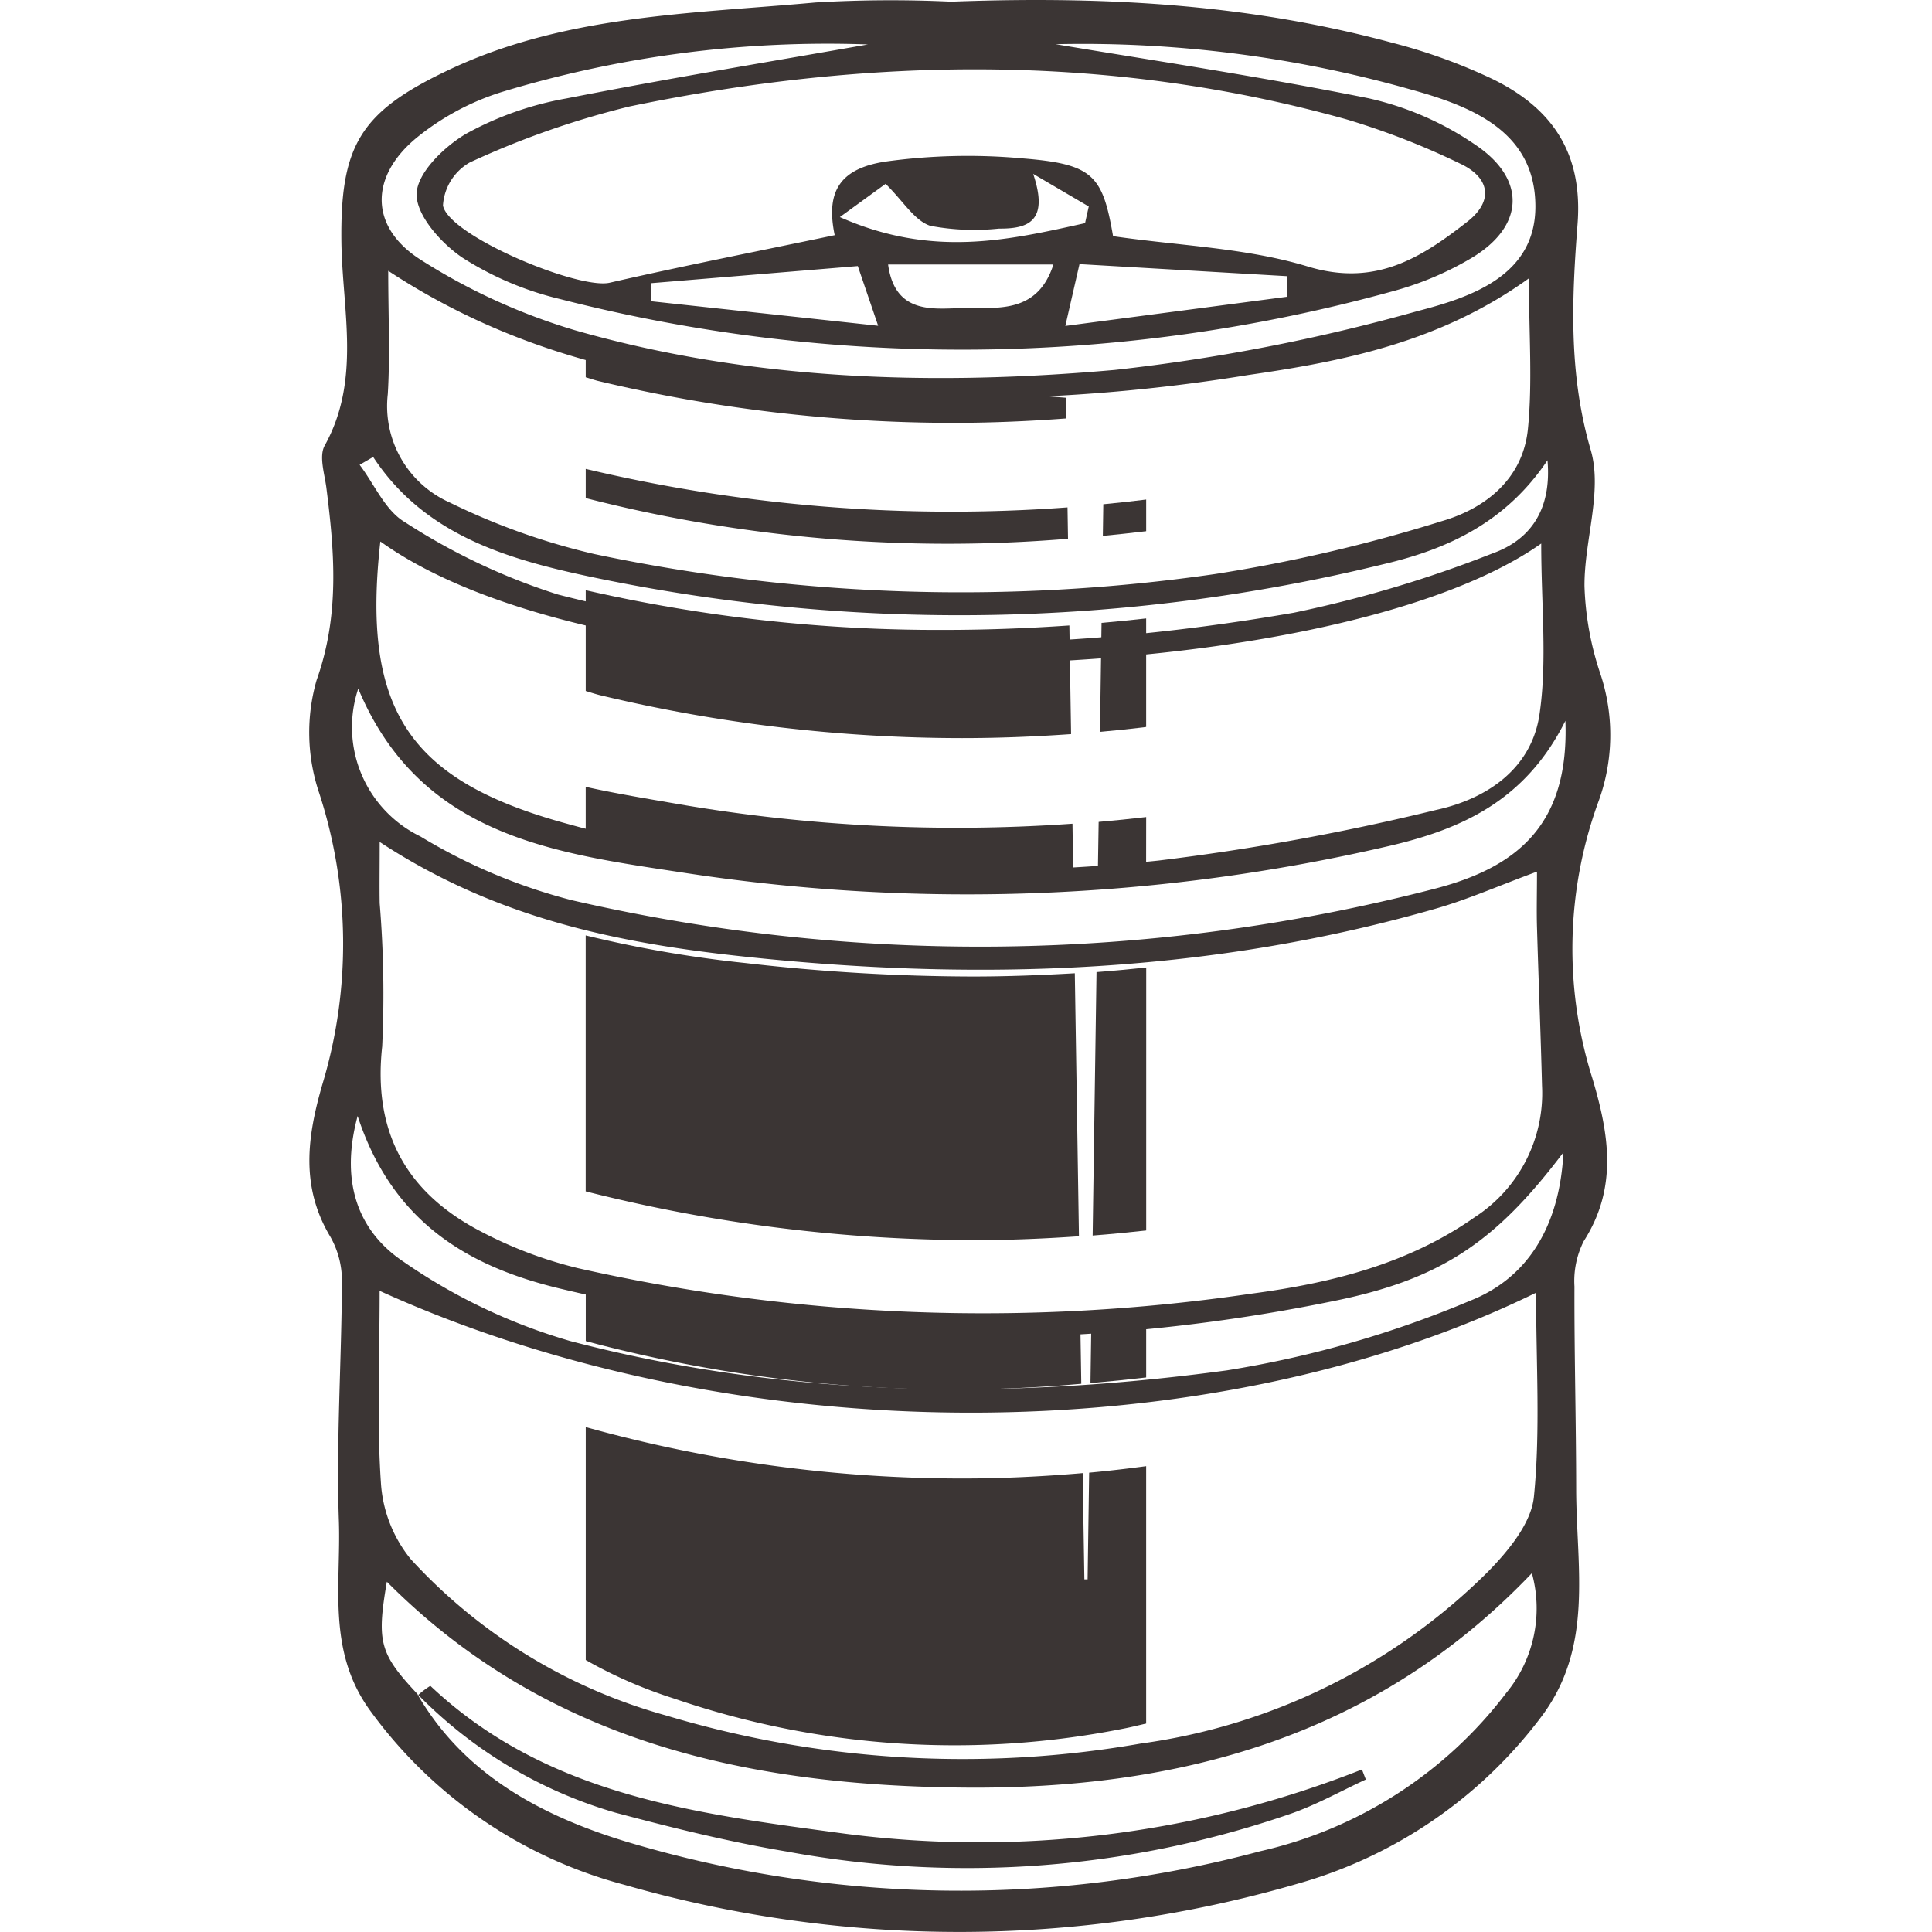
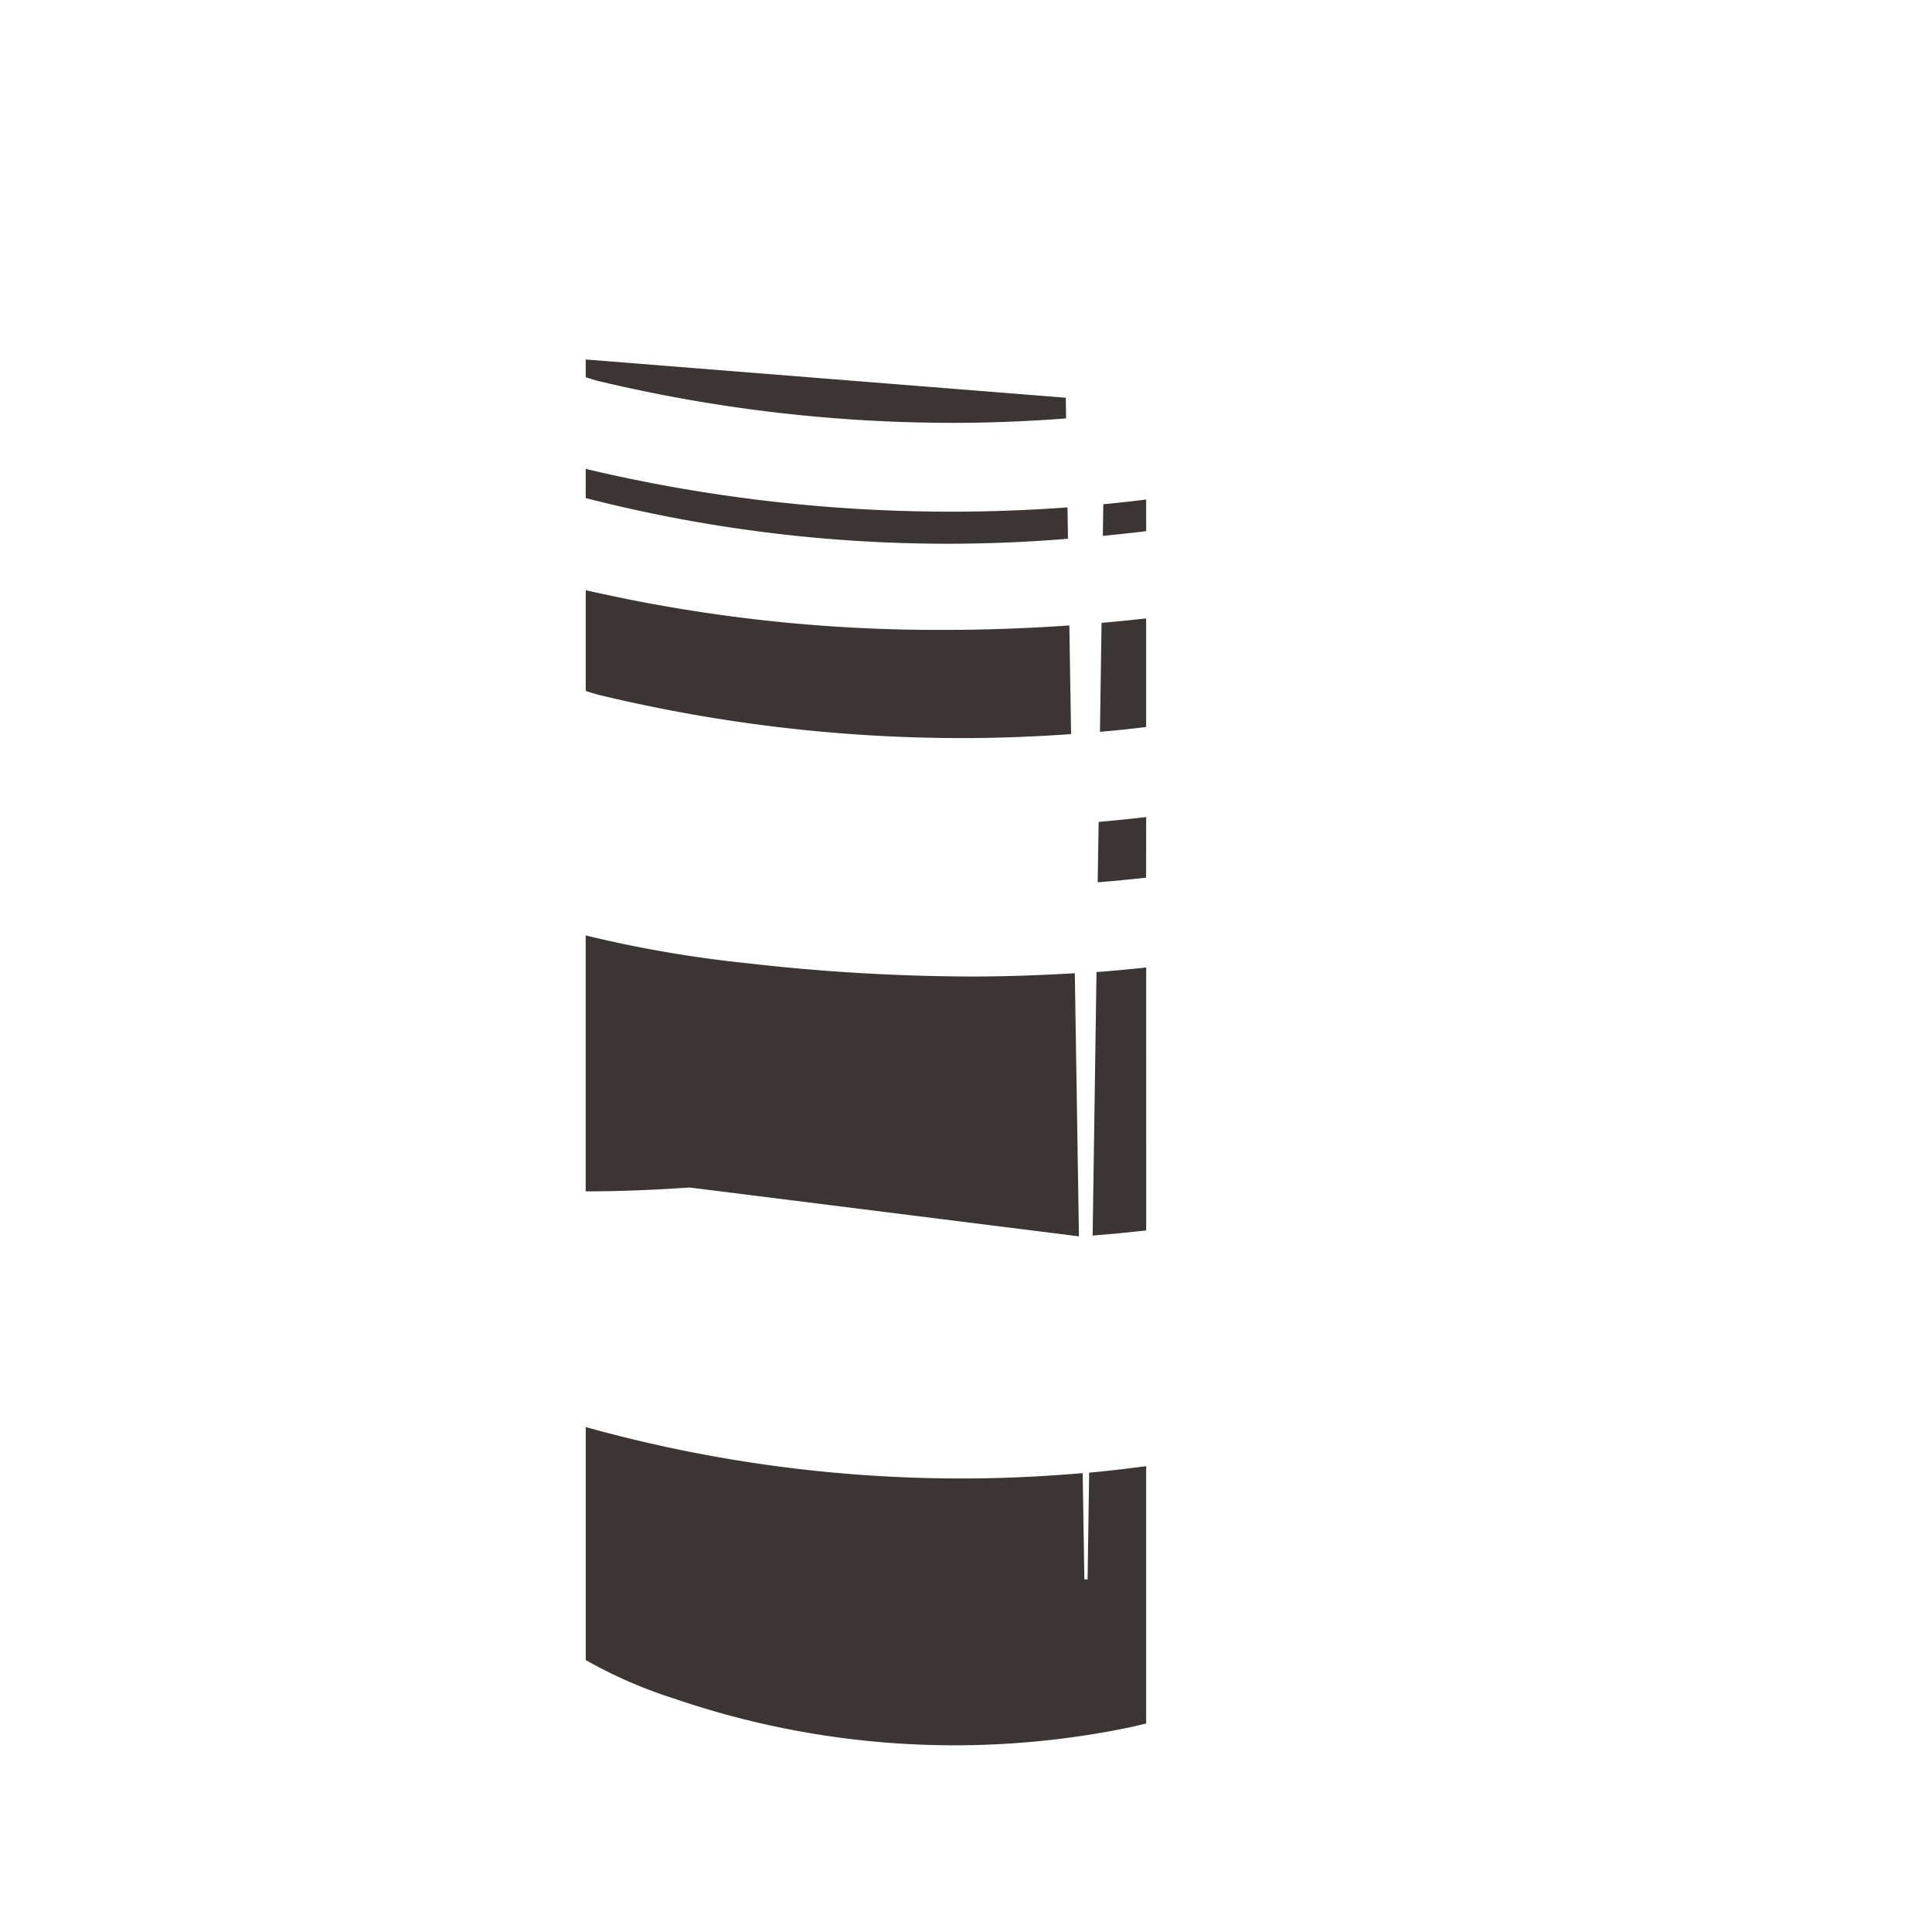
<svg xmlns="http://www.w3.org/2000/svg" width="100" height="100" viewBox="0 0 100 100">
  <defs>
    <clipPath id="clip-path">
-       <rect id="Rectangle_5118" data-name="Rectangle 5118" width="67.347" height="99.998" fill="#3b3534" />
-     </clipPath>
+       </clipPath>
    <clipPath id="clip-path-2">
      <rect id="Rectangle_5119" data-name="Rectangle 5119" width="67.347" height="100" fill="#3b3534" />
    </clipPath>
  </defs>
  <g id="Group_3600" data-name="Group 3600" transform="translate(-15862 10735)">
    <g id="Group_3597" data-name="Group 3597" transform="translate(15878 -10735)">
      <g id="Group_3534" data-name="Group 3534" transform="translate(0 0)">
        <g id="Group_3533" data-name="Group 3533" transform="translate(0 0)" clip-path="url(#clip-path)">
          <path id="Path_17679" data-name="Path 17679" d="M33.234.087c8.567-.323,15.8.229,22.873,2.138A28.7,28.7,0,0,1,61.274,4.1c3.06,1.5,4.663,3.82,4.379,7.5-.3,3.885-.469,7.761.681,11.689.625,2.132-.337,4.685-.322,7.048a15.673,15.673,0,0,0,.812,4.509,10.017,10.017,0,0,1-.112,6.707,22.229,22.229,0,0,0-.3,14.233c.873,2.917,1.334,5.687-.44,8.459a4.574,4.574,0,0,0-.479,2.346c-.011,3.488.085,6.975.089,10.463,0,4.052.949,8.229-1.862,11.881A23.854,23.854,0,0,1,51.171,97.5a62.75,62.75,0,0,1-34.856.057A23.765,23.765,0,0,1,3.152,88.531c-2.236-3.086-1.5-6.5-1.611-9.8-.144-4.12.138-8.252.158-12.38a4.626,4.626,0,0,0-.587-2.315C-.464,61.427-.1,58.819.7,56.082A25.178,25.178,0,0,0,.519,41.04,9.794,9.794,0,0,1,.389,35.2c1.2-3.372.927-6.631.5-9.989-.1-.72-.383-1.613-.08-2.152,1.887-3.4.909-7.013.862-10.527-.063-4.946.941-6.7,5.4-8.839C13.134.767,19.73.721,26.211.128A66.559,66.559,0,0,1,33.234.087M5.647,87.732l-.057-.067c2.4,4.17,6.4,6.295,10.71,7.625a60.075,60.075,0,0,0,32.932.529,22.117,22.117,0,0,0,12.737-8.2,6.88,6.88,0,0,0,1.321-6.193c-8.111,8.518-18.337,11.2-29.394,11.1S12.346,90.234,4.024,81.869c-.541,3.157-.366,3.737,1.629,5.863m-2-44.158c0,1.394-.016,2.287,0,3.179a57.638,57.638,0,0,1,.129,7.412C3.3,58.566,5,61.679,8.787,63.686a21.834,21.834,0,0,0,5.126,1.954,95.321,95.321,0,0,0,34.82,1.325c4.12-.545,8.132-1.52,11.619-3.977a7.642,7.642,0,0,0,3.462-6.8c-.069-2.731-.181-5.461-.26-8.191-.026-.877,0-1.755,0-2.881-1.989.734-3.574,1.437-5.224,1.911-11.489,3.307-23.222,3.758-35.02,2.568-6.685-.671-13.318-1.852-19.66-6.017m0,23.238c0,3.61-.149,6.818.071,10a6.949,6.949,0,0,0,1.533,3.877,28.073,28.073,0,0,0,13.222,8.1,53.381,53.381,0,0,0,24.564,1.454,31.491,31.491,0,0,0,17.968-8.887c1.054-1.076,2.248-2.513,2.386-3.884.342-3.4.113-6.863.113-10.565-16.959,8.307-41.436,8.28-59.863-.1m.042-38.779c-.972,8.7,1.468,12.346,9.576,14.581.532.147,1.064.294,1.6.414a93.377,93.377,0,0,0,29.1,1.516,122.558,122.558,0,0,0,14.364-2.619c2.657-.575,4.946-2.149,5.358-4.95.407-2.771.089-5.647.089-8.842C52.68,35.974,16.1,36.918,3.7,28.034m.395-14.022c0,2.357.1,4.378-.023,6.387a5.46,5.46,0,0,0,3.209,5.611,34.927,34.927,0,0,0,7.477,2.666,91.932,91.932,0,0,0,32.1,1.041,81.195,81.195,0,0,0,11.775-2.745c2.271-.66,4.194-2.2,4.451-4.766.243-2.419.052-4.886.052-7.8-4.556,3.282-9.512,4.281-14.5,5A92.606,92.606,0,0,1,35.738,20.6c-10.856.035-21.75-.066-31.651-6.588m23.118-1.834c-.451-2.159.162-3.44,2.627-3.815A31.072,31.072,0,0,1,36.949,8.2c3.636.293,4.12.875,4.663,4.024,3.424.5,6.888.6,10.088,1.573,3.49,1.059,5.855-.449,8.257-2.329,1.385-1.085,1.136-2.293-.383-3a39.069,39.069,0,0,0-5.889-2.293c-12.294-3.432-24.7-3.234-37.1-.665a45.009,45.009,0,0,0-8.272,2.9,2.753,2.753,0,0,0-1.384,2.23c.3,1.566,7.014,4.364,8.631,3.993,3.808-.873,7.643-1.623,11.641-2.46M65.028,37.3c-2.079,4.17-5.426,5.643-9.243,6.515A96.516,96.516,0,0,1,19.568,45.2C12.905,44.179,5.78,43.4,2.544,35.642A6.289,6.289,0,0,0,5.76,43.294a29.169,29.169,0,0,0,7.833,3.3,93.994,93.994,0,0,0,44.565-.566c4.391-1.114,7.066-3.343,6.866-8.719m-.107,22.344c-3.509,4.643-6.352,6.587-11.99,7.709a92.346,92.346,0,0,1-39.942-.665C8.279,65.569,4.322,63.3,2.511,57.763c-.966,3.576.139,6.065,2.414,7.569a29.589,29.589,0,0,0,8.606,4.085c11.177,2.924,22.591,3.054,33.963,1.515a54.56,54.56,0,0,0,12.618-3.614c2.9-1.15,4.614-3.767,4.811-7.678M38.641,2.287c4.466.754,10.363,1.629,16.2,2.8a15.886,15.886,0,0,1,5.513,2.4c2.692,1.8,2.543,4.251-.217,5.884a16.294,16.294,0,0,1-4.052,1.705,83.8,83.8,0,0,1-43.108.4,16.406,16.406,0,0,1-5.043-2.14c-1.1-.742-2.4-2.2-2.37-3.306C5.594,8.943,7,7.58,8.141,6.915a16.792,16.792,0,0,1,5.174-1.82c5.545-1.087,11.117-2,15.605-2.795A58.039,58.039,0,0,0,9.909,4.781,13.274,13.274,0,0,0,5.581,7.116c-2.476,2.029-2.463,4.664.228,6.351a31.633,31.633,0,0,0,7.962,3.63c9.143,2.615,18.564,2.882,27.944,2.049A97.332,97.332,0,0,0,57.379,16.1c2.74-.711,6.092-1.82,6.092-5.41,0-3.928-3.361-5.21-6.525-6.079A62.256,62.256,0,0,0,38.641,2.287M3.315,23.653l-.7.406c.767,1.013,1.332,2.378,2.348,2.97a32.607,32.607,0,0,0,7.918,3.743c12.594,3.233,25.354,3.145,38.089.941a62.9,62.9,0,0,0,10.273-3.066c1.91-.681,3.084-2.2,2.854-4.824-2.146,3.2-5.137,4.584-8.4,5.358a92.552,92.552,0,0,1-41.334.629C10.12,28.9,5.93,27.633,3.314,23.651m47.3-8.292.007-1.064-10.747-.624c-.287,1.252-.459,2.006-.733,3.2L50.619,15.36M28.391,13.772l-10.709.887.009.932,11.762,1.271L28.4,13.773m-.928-2.537c4.791,2.124,8.74,1.189,12.69.314.064-.286.127-.574.192-.862L37.477,9c.831,2.467-.274,2.844-1.764,2.831a12.265,12.265,0,0,1-3.557-.142c-.823-.266-1.4-1.275-2.317-2.174l-2.374,1.725M38.524,13.69H29.968c.359,2.636,2.407,2.28,3.92,2.253,1.673-.03,3.807.333,4.636-2.253" transform="translate(0 0)" fill="#3b3534" />
          <path id="Path_17680" data-name="Path 17680" d="M5.891,91.546a4.43,4.43,0,0,1,.627-.474c6.02,5.685,13.735,6.611,21.421,7.648a53.958,53.958,0,0,0,26.8-3.318l.2.519c-1.275.59-2.512,1.284-3.833,1.752a51.315,51.315,0,0,1-26.143,1.975c-2.985-.5-5.94-1.232-8.867-2.012A23.47,23.47,0,0,1,5.831,91.479Z" transform="translate(-0.244 -3.813)" fill="#3b3534" />
        </g>
      </g>
      <g id="Group_3536" data-name="Group 3536" transform="translate(0 0)">
        <g id="Group_3535" data-name="Group 3535" clip-path="url(#clip-path-2)">
          <path id="Path_17681" data-name="Path 17681" d="M14.943,31.879V37.1c.243.074.492.154.725.214a80.446,80.446,0,0,0,18.751,2.225c1.879,0,3.769-.075,5.646-.207q-.045-2.814-.089-5.624c-2.221.154-4.4.23-6.458.23a81.718,81.718,0,0,1-18.575-2.055" transform="translate(-0.626 -1.335)" fill="#3b3534" />
          <path id="Path_17682" data-name="Path 17682" d="M45.1,52.265c-.853.09-1.707.174-2.573.238q-.1,6.825-.2,13.636c.925-.07,1.848-.161,2.772-.262Z" transform="translate(-1.772 -2.188)" fill="#3b3534" />
-           <path id="Path_17683" data-name="Path 17683" d="M40.472,66.11q-.106-6.811-.214-13.619c-1.741.1-3.5.169-5.306.169a103.986,103.986,0,0,1-11.721-.695,62.331,62.331,0,0,1-8.29-1.432V63.781a82.081,82.081,0,0,0,20.149,2.525c1.789,0,3.584-.077,5.381-.2" transform="translate(-0.626 -2.116)" fill="#3b3534" />
+           <path id="Path_17683" data-name="Path 17683" d="M40.472,66.11q-.106-6.811-.214-13.619c-1.741.1-3.5.169-5.306.169a103.986,103.986,0,0,1-11.721-.695,62.331,62.331,0,0,1-8.29-1.432V63.781c1.789,0,3.584-.077,5.381-.2" transform="translate(-0.626 -2.116)" fill="#3b3534" />
          <path id="Path_17684" data-name="Path 17684" d="M42.723,39.28q1.138-.1,2.262-.235l.129-.02V33.408c-.772.088-1.542.163-2.309.23q-.042,2.821-.082,5.642" transform="translate(-1.789 -1.399)" fill="#3b3534" />
          <path id="Path_17685" data-name="Path 17685" d="M45.11,44.139c-.819.094-1.638.181-2.46.251L42.6,47.516c.836-.065,1.671-.148,2.506-.239Z" transform="translate(-1.784 -1.848)" fill="#3b3534" />
-           <path id="Path_17686" data-name="Path 17686" d="M40.186,47.53c-.016-1.04-.033-2.075-.049-3.115a85.268,85.268,0,0,1-20.361-1.008c-1.6-.279-3.236-.543-4.834-.9v2.759A83.253,83.253,0,0,0,40.186,47.53" transform="translate(-0.626 -1.78)" fill="#3b3534" />
          <path id="Path_17687" data-name="Path 17687" d="M41,79.453l-.08,5.522-.167,0q-.045-2.751-.087-5.5c-2.043.175-4.113.279-6.215.279a72.419,72.419,0,0,1-19.507-2.662V89.151a23.784,23.784,0,0,0,4.569,1.993A44.755,44.755,0,0,0,42.785,92.7c.4-.075.777-.174,1.166-.261V79.116c-.976.13-1.958.247-2.952.337" transform="translate(-0.626 -3.228)" fill="#3b3534" />
          <path id="Path_17688" data-name="Path 17688" d="M14.943,25.331v1.511a75.428,75.428,0,0,0,24.963,2.105c-.009-.54-.017-1.084-.026-1.624a81.911,81.911,0,0,1-24.937-1.992" transform="translate(-0.626 -1.061)" fill="#3b3534" />
-           <path id="Path_17689" data-name="Path 17689" d="M40.593,74.527q-.024-1.489-.048-2.978a81.755,81.755,0,0,1-25.6-2.209v2.979a73.793,73.793,0,0,0,25.65,2.208" transform="translate(-0.626 -2.903)" fill="#3b3534" />
          <path id="Path_17690" data-name="Path 17690" d="M42.878,28.867q1.121-.108,2.243-.243V26.986q-1.108.138-2.219.244-.012.819-.024,1.636" transform="translate(-1.795 -1.13)" fill="#3b3534" />
-           <path id="Path_17691" data-name="Path 17691" d="M45.093,71.307c-.946.108-1.892.2-2.84.278q-.022,1.495-.044,2.989,1.442-.122,2.884-.291Z" transform="translate(-1.767 -2.986)" fill="#3b3534" />
          <path id="Path_17692" data-name="Path 17692" d="M14.943,19.422v.919c.205.059.409.129.613.184A79.189,79.189,0,0,0,33.947,22.7h0c1.951,0,3.908-.082,5.861-.228L39.791,21.4l-24.848-1.98" transform="translate(-0.626 -0.813)" fill="#3b3534" />
        </g>
      </g>
    </g>
-     <rect id="Rectangle_5228" data-name="Rectangle 5228" width="100" height="100" transform="translate(15862 -10735)" fill="none" />
  </g>
</svg>